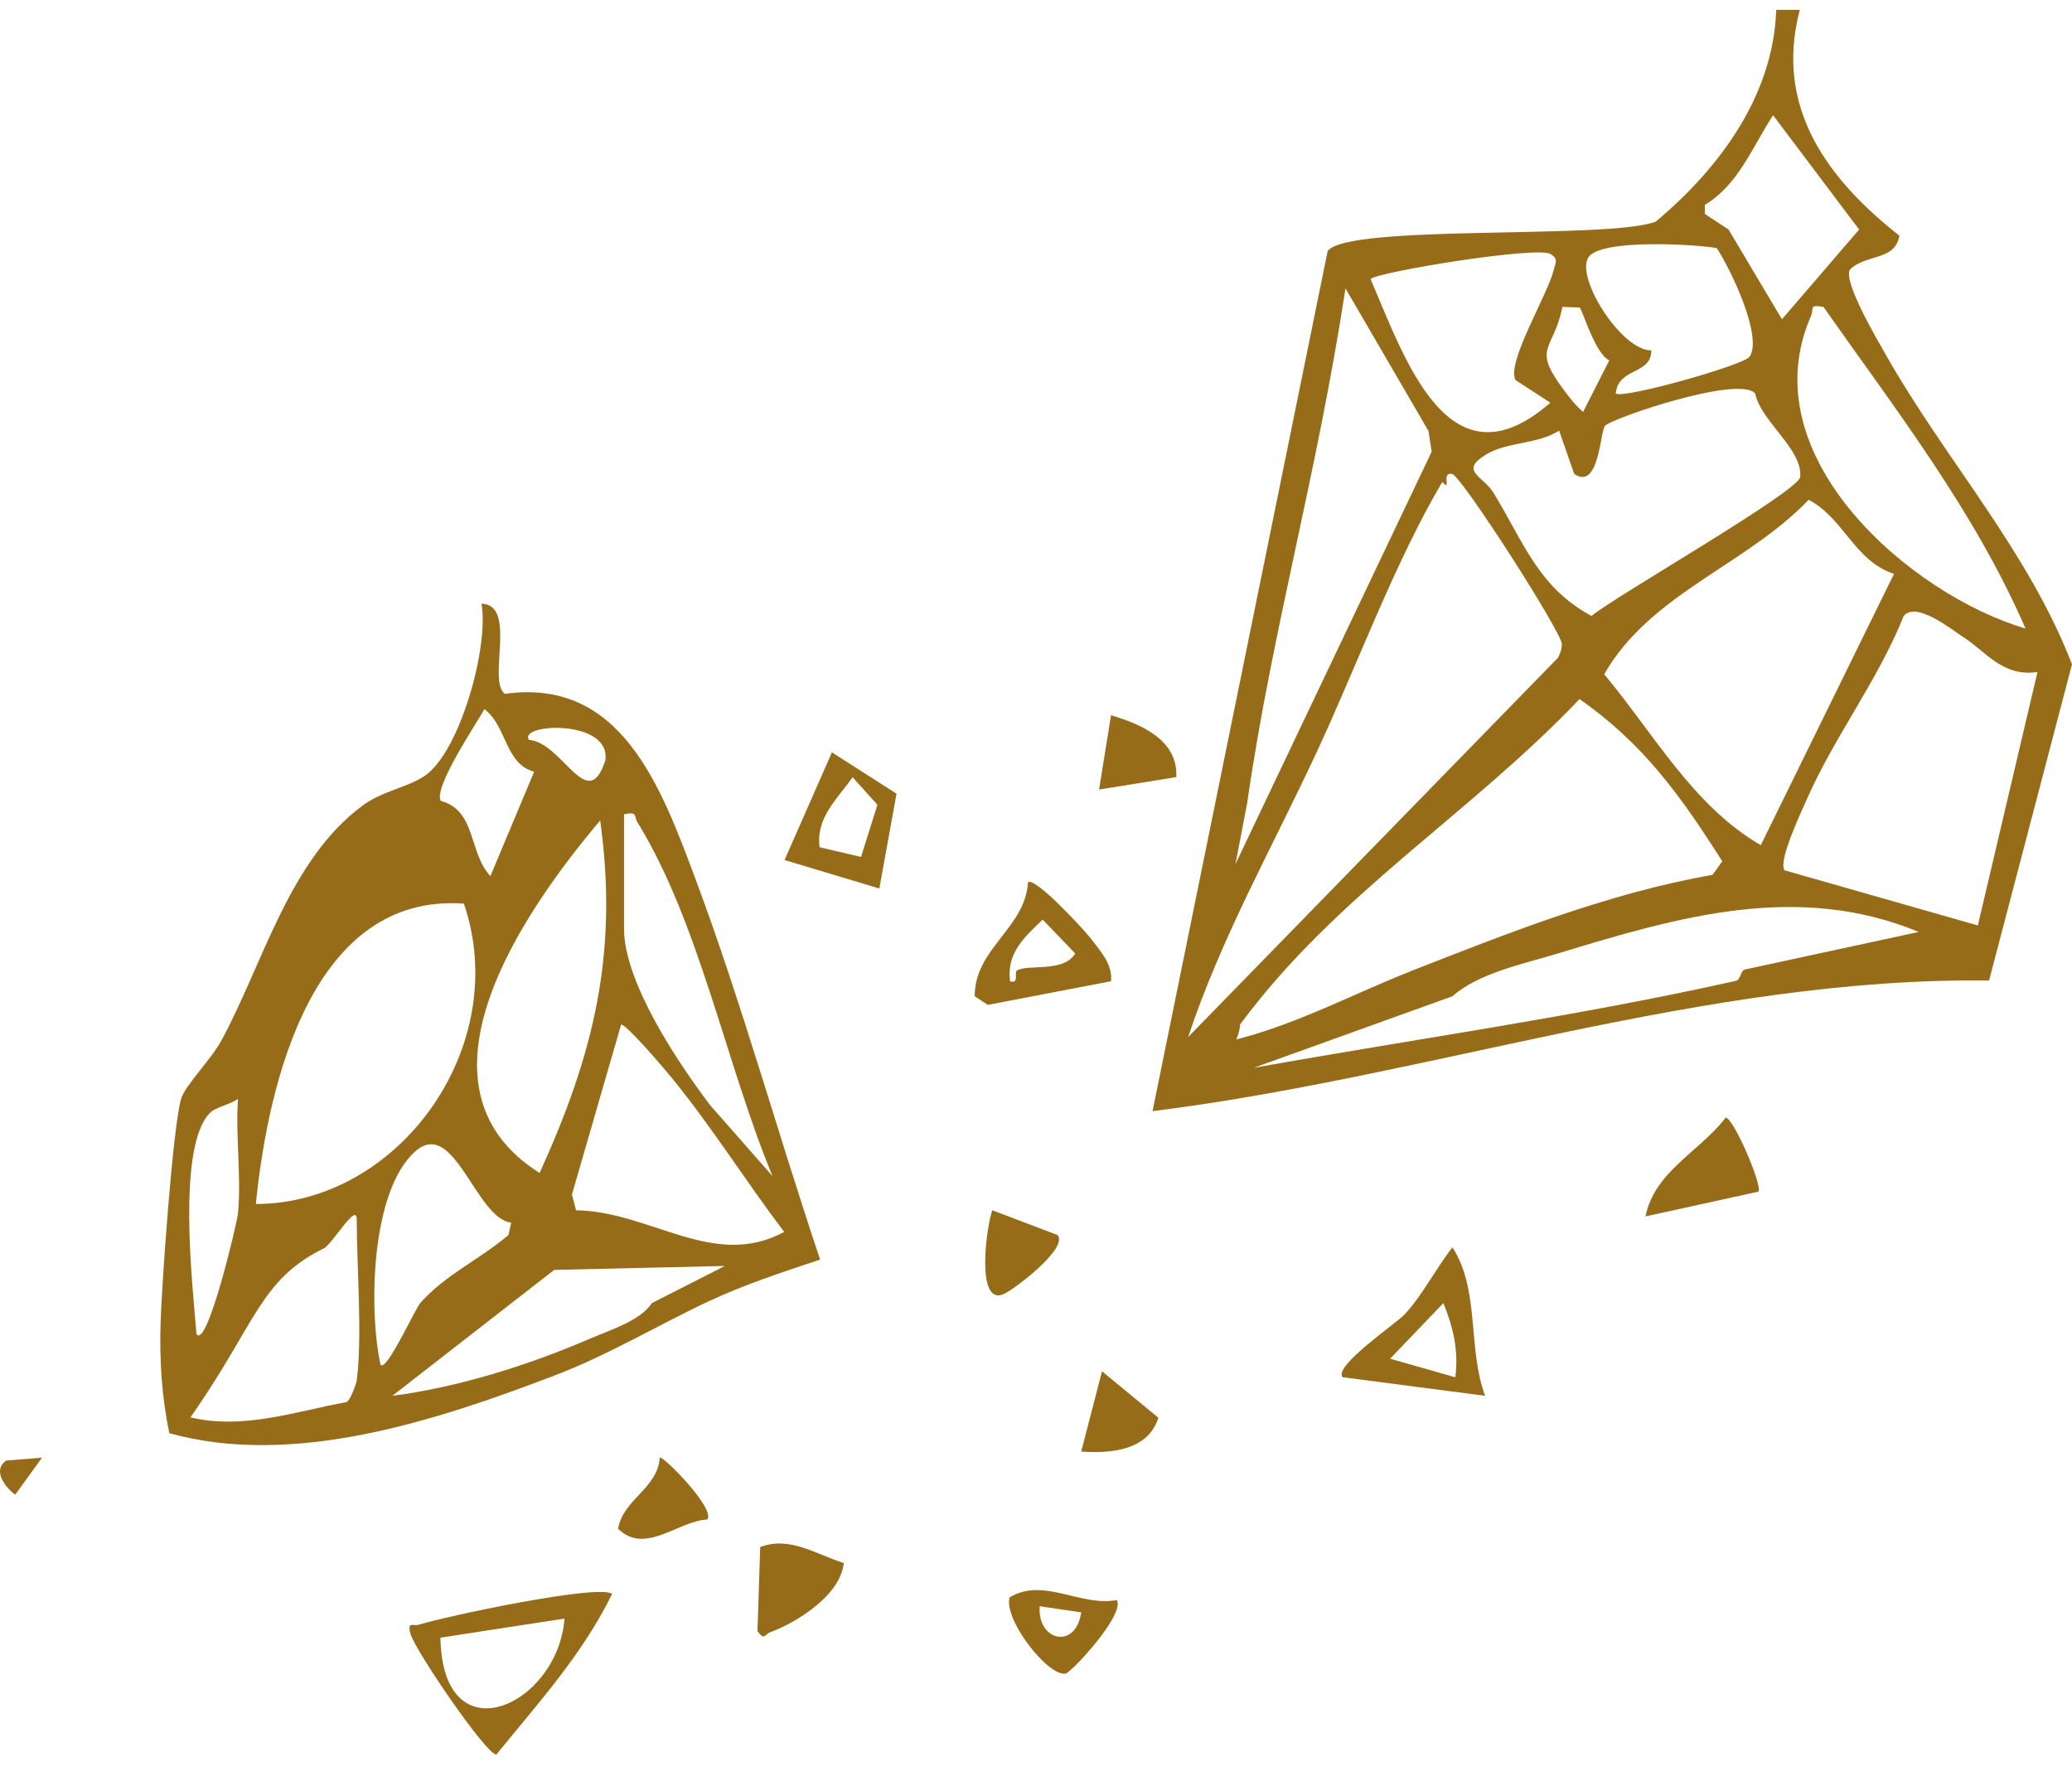
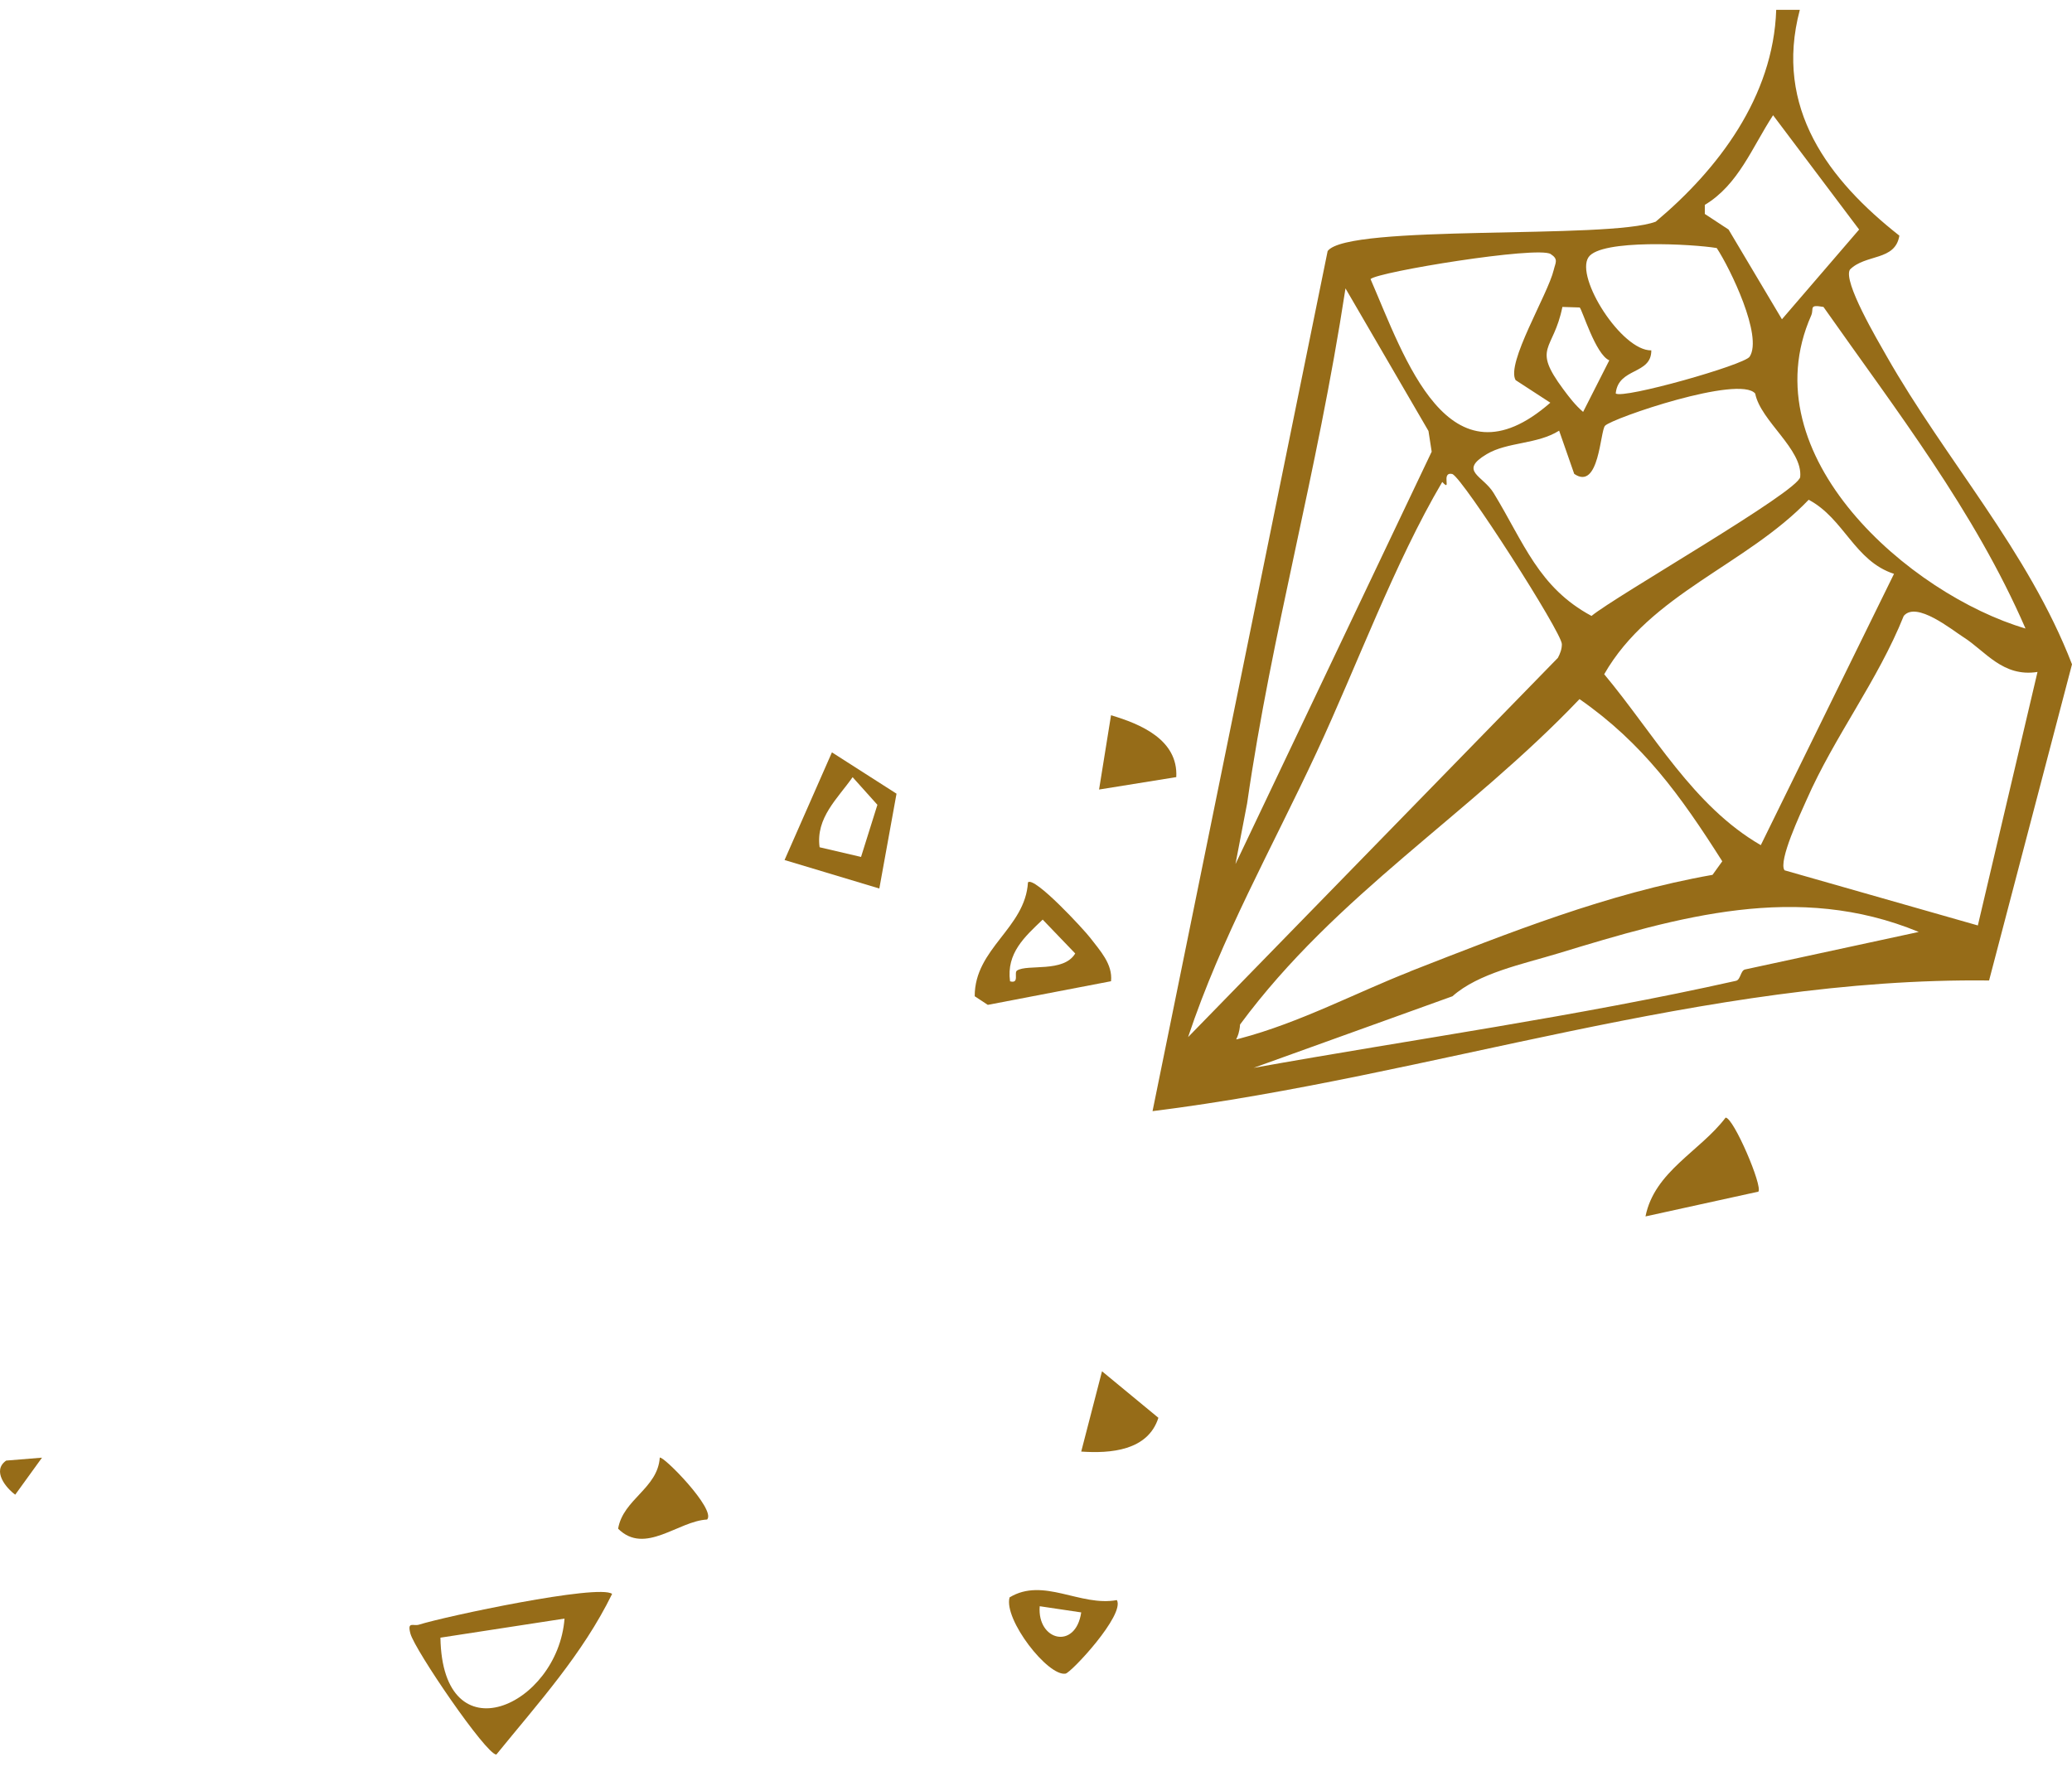
<svg xmlns="http://www.w3.org/2000/svg" fill="none" viewBox="0 0 57 49" height="49" width="57">
  <path fill="#966C18" d="M11.523 44.697C12.24 44.469 16.475 43.569 16.839 43.85C16.025 45.514 14.802 46.857 13.654 48.27C13.373 48.27 11.415 45.4 11.291 44.944C11.197 44.594 11.368 44.743 11.523 44.697ZM12.116 45.054C12.172 48.366 15.344 46.939 15.53 44.529L12.116 45.054Z" clip-rule="evenodd" fill-rule="evenodd" />
  <path fill="#966C18" d="M27.773 43.946C28.705 43.381 29.714 44.207 30.725 44.02C30.952 44.426 29.47 46.014 29.314 46.043C28.829 46.128 27.606 44.554 27.773 43.946ZM28.602 44.189C28.527 45.143 29.59 45.4 29.744 44.359L28.602 44.189Z" clip-rule="evenodd" fill-rule="evenodd" />
-   <path fill="#966C18" d="M20.913 42.561C21.735 42.248 22.462 42.771 23.211 42.999V43.001C23.123 43.881 21.935 44.627 21.196 44.902C21.029 44.965 21.037 45.143 20.838 44.875L20.913 42.561Z" />
  <path fill="#966C18" d="M18.15 40.102C18.236 40.033 19.703 41.523 19.454 41.802V41.804C18.653 41.842 17.743 42.791 17.004 42.056C17.143 41.243 18.092 40.951 18.15 40.102Z" />
  <path fill="#966C18" d="M1.154 40.104L0.419 41.12C0.177 40.946 -0.234 40.464 0.171 40.182L1.154 40.102V40.104Z" />
  <path fill="#966C18" d="M31.867 39.005C31.578 39.914 30.543 39.99 29.742 39.934H29.744L30.316 37.725L31.867 39.005Z" />
-   <path fill="#966C18" d="M13.247 16.608C14.241 16.639 13.395 18.734 13.89 19.089C17.077 18.638 18.178 21.625 19.131 24.178C20.397 27.564 21.403 31.209 22.56 34.647L22.558 34.654C21.538 34.993 20.472 35.342 19.495 35.8C18.126 36.441 16.751 37.272 15.245 37.846C12.001 39.083 8.083 40.379 4.658 39.429C4.452 38.438 4.388 37.448 4.416 36.434C4.444 35.42 4.754 30.975 4.986 30.218C5.095 29.863 5.817 29.13 6.084 28.638C7.239 26.514 7.957 23.637 9.989 22.152C10.518 21.765 11.214 21.658 11.673 21.352C12.645 20.707 13.453 17.814 13.247 16.608ZM9.814 33.55C9.814 33.057 9.15 34.226 8.906 34.345C7.139 35.214 7.038 36.434 5.238 38.994C6.701 39.338 8.115 38.833 9.535 38.572C9.634 38.529 9.801 38.076 9.814 37.973V37.975C9.972 36.753 9.814 34.861 9.814 33.55ZM10.794 38.4C12.607 38.167 14.545 37.555 16.229 36.829C16.792 36.586 17.617 36.336 17.933 35.849L19.941 34.828H19.943L15.245 34.937L10.794 38.4ZM14.061 33.637C13.095 33.523 12.495 30.749 11.437 31.665C10.199 32.737 10.137 36.037 10.469 37.549C10.642 37.739 11.411 36.009 11.578 35.826C12.304 35.035 13.142 34.685 13.986 33.979L14.063 33.637H14.061ZM6.547 30.231C6.339 30.383 5.924 30.463 5.774 30.618C4.857 31.56 5.298 35.368 5.405 36.7C5.695 37.138 6.521 33.649 6.547 33.381C6.643 32.382 6.476 31.247 6.547 30.231ZM15.734 32.863L15.847 33.296C17.91 33.329 19.628 34.94 21.573 33.892C20.519 32.503 19.572 30.986 18.469 29.639C18.274 29.4 17.244 28.189 17.087 28.185L15.734 32.863ZM16.511 22.572C14.434 25.029 11.04 29.872 14.844 32.27C16.334 29 17.017 26.226 16.511 22.572ZM12.761 24.859C8.616 24.569 7.382 29.722 7.038 33.124C10.994 33.115 14.097 28.768 12.761 24.859ZM17.535 22.621C17.43 22.453 17.554 22.319 17.169 22.402L17.167 22.4V25.549C17.167 27.032 18.664 29.253 19.534 30.403L21.253 32.358C19.994 29.34 19.234 25.371 17.535 22.621ZM13.326 19.509C13.086 19.938 11.919 21.669 12.125 22.033C13.106 22.295 12.889 23.463 13.491 24.102L14.695 21.229C13.89 21.019 13.952 19.985 13.326 19.509ZM16.653 20.914C16.811 19.775 14.247 19.898 14.552 20.356C15.477 20.421 16.169 22.433 16.653 20.914Z" clip-rule="evenodd" fill-rule="evenodd" />
-   <path fill="#966C18" d="M39.957 34.317C40.719 35.503 40.366 37.08 40.854 38.398V38.4L36.934 37.888C36.676 37.584 38.398 36.418 38.633 36.168C39.128 35.643 39.505 34.886 39.957 34.317ZM38.241 37.379L40.036 37.891C40.128 37.129 39.98 36.537 39.708 35.849L38.241 37.379Z" clip-rule="evenodd" fill-rule="evenodd" />
-   <path fill="#966C18" d="M29.093 33.977C29.399 34.334 27.928 35.451 27.624 35.596C26.835 35.967 27.133 33.742 27.298 33.296L29.093 33.977Z" />
  <path fill="#966C18" d="M47.471 30.747C47.691 30.747 48.505 32.653 48.37 32.786V32.784L45.267 33.465C45.513 32.226 46.764 31.679 47.471 30.747Z" />
  <path fill="#966C18" d="M43.306 13.037L43.307 13.038L43.304 13.036L43.306 13.037Z" />
  <path fill="#966C18" d="M49.512 0.273C48.794 2.978 50.313 4.959 52.251 6.483C52.136 7.186 51.326 6.981 50.891 7.416C50.692 7.74 51.656 9.368 51.896 9.791C53.519 12.65 55.798 15.16 57 18.276L54.719 26.974C46.89 26.883 39.406 29.606 31.706 30.569L36.523 6.907C37.076 6.154 44.245 6.596 45.549 6.098C47.261 4.662 48.784 2.667 48.863 0.271H49.512V0.273ZM52.78 25.637C49.454 24.265 46.192 25.214 42.857 26.231C41.895 26.523 40.672 26.771 39.957 27.408L34.486 29.378C38.897 28.587 43.384 27.964 47.758 26.983C47.884 26.954 47.882 26.698 48.006 26.671L52.782 25.639L52.78 25.637ZM43.452 19.233C40.407 22.43 36.763 24.6 34.114 28.185C34.081 28.629 33.897 28.625 34.114 28.569C35.75 28.138 37.32 27.303 38.794 26.727L38.792 26.724C41.505 25.663 44.23 24.575 47.111 24.068L47.379 23.695C46.23 21.884 45.192 20.444 43.452 19.233ZM39.953 13.04C39.621 12.969 39.953 13.561 39.676 13.259C38.359 15.493 37.322 18.332 36.219 20.698C34.998 23.322 33.604 25.773 32.685 28.529H32.687L42.857 18.098C42.919 17.982 42.968 17.854 42.966 17.72C42.966 17.401 40.253 13.166 39.953 13.04ZM54.021 17.535C53.691 17.323 52.718 16.53 52.371 16.945C51.656 18.728 50.469 20.251 49.7 22C49.546 22.351 48.91 23.691 49.092 23.943L54.41 25.46L56.051 18.486C55.1 18.636 54.622 17.919 54.023 17.535H54.021ZM37.014 7.934C36.219 13.121 34.993 17.344 34.308 22.101L33.989 23.762H33.992L39.385 12.426L39.297 11.857L37.014 7.934ZM49.756 13.749C48.038 15.547 45.401 16.329 44.131 18.549C45.492 20.177 46.578 22.176 48.439 23.251L52.103 15.788H52.106C51.015 15.435 50.733 14.267 49.756 13.749ZM48.285 10.827C47.852 10.309 44.358 11.502 44.155 11.712C44.018 11.852 43.996 13.511 43.306 13.037L42.891 11.848C42.291 12.227 41.471 12.154 40.901 12.493C40.115 12.96 40.799 13.085 41.088 13.561C41.927 14.937 42.324 16.161 43.782 16.945C44.44 16.4 49.484 13.519 49.523 13.121C49.595 12.359 48.434 11.584 48.285 10.827ZM50.163 8.444C49.745 8.37 49.91 8.486 49.825 8.68C48.115 12.543 52.56 16.362 55.721 17.291C54.312 14.05 52.161 11.287 50.163 8.444ZM42.658 6.989C42.3 6.762 37.896 7.479 37.703 7.678C38.637 9.827 39.841 13.534 42.649 11.079L41.696 10.459V10.461C41.418 10.003 42.583 8.1 42.743 7.425C42.79 7.224 42.88 7.132 42.658 6.989ZM42.981 8.444C42.733 9.674 42.131 9.531 43.007 10.711C43.174 10.936 43.339 11.151 43.551 11.332L44.271 9.913C43.892 9.755 43.523 8.504 43.455 8.457L43.452 8.459L42.981 8.444ZM47.227 6.824C46.584 6.715 44.037 6.57 43.699 7.077C43.328 7.633 44.613 9.657 45.427 9.639C45.431 10.316 44.517 10.105 44.448 10.825C44.652 10.983 47.984 10.041 48.132 9.813C48.501 9.25 47.597 7.385 47.227 6.824ZM48.777 3.17C48.203 4.046 47.824 5.084 46.899 5.636V5.886L47.552 6.315L49.019 8.781L49.021 8.783L51.144 6.315L48.777 3.17Z" clip-rule="evenodd" fill-rule="evenodd" />
  <path fill="#966C18" d="M28.279 24.274C28.459 24.102 29.817 25.572 29.995 25.804C30.258 26.15 30.614 26.521 30.564 26.995H30.562L27.174 27.645L26.814 27.408C26.81 26.09 28.206 25.536 28.279 24.274ZM28.684 25.299C28.191 25.77 27.681 26.222 27.786 26.997C28.052 27.07 27.887 26.758 27.977 26.702L27.979 26.7C28.266 26.517 29.26 26.767 29.579 26.231L28.684 25.299Z" clip-rule="evenodd" fill-rule="evenodd" />
  <path fill="#966C18" d="M24.663 21.835L24.19 24.444L21.583 23.66L22.886 20.698L24.663 21.835ZM23.455 21.381C23.046 21.966 22.436 22.498 22.547 23.309L23.687 23.575L24.137 22.141L23.455 21.381Z" clip-rule="evenodd" fill-rule="evenodd" />
  <path fill="#966C18" d="M30.564 19.677C31.374 19.918 32.413 20.349 32.359 21.379L30.235 21.721L30.564 19.677Z" />
</svg>